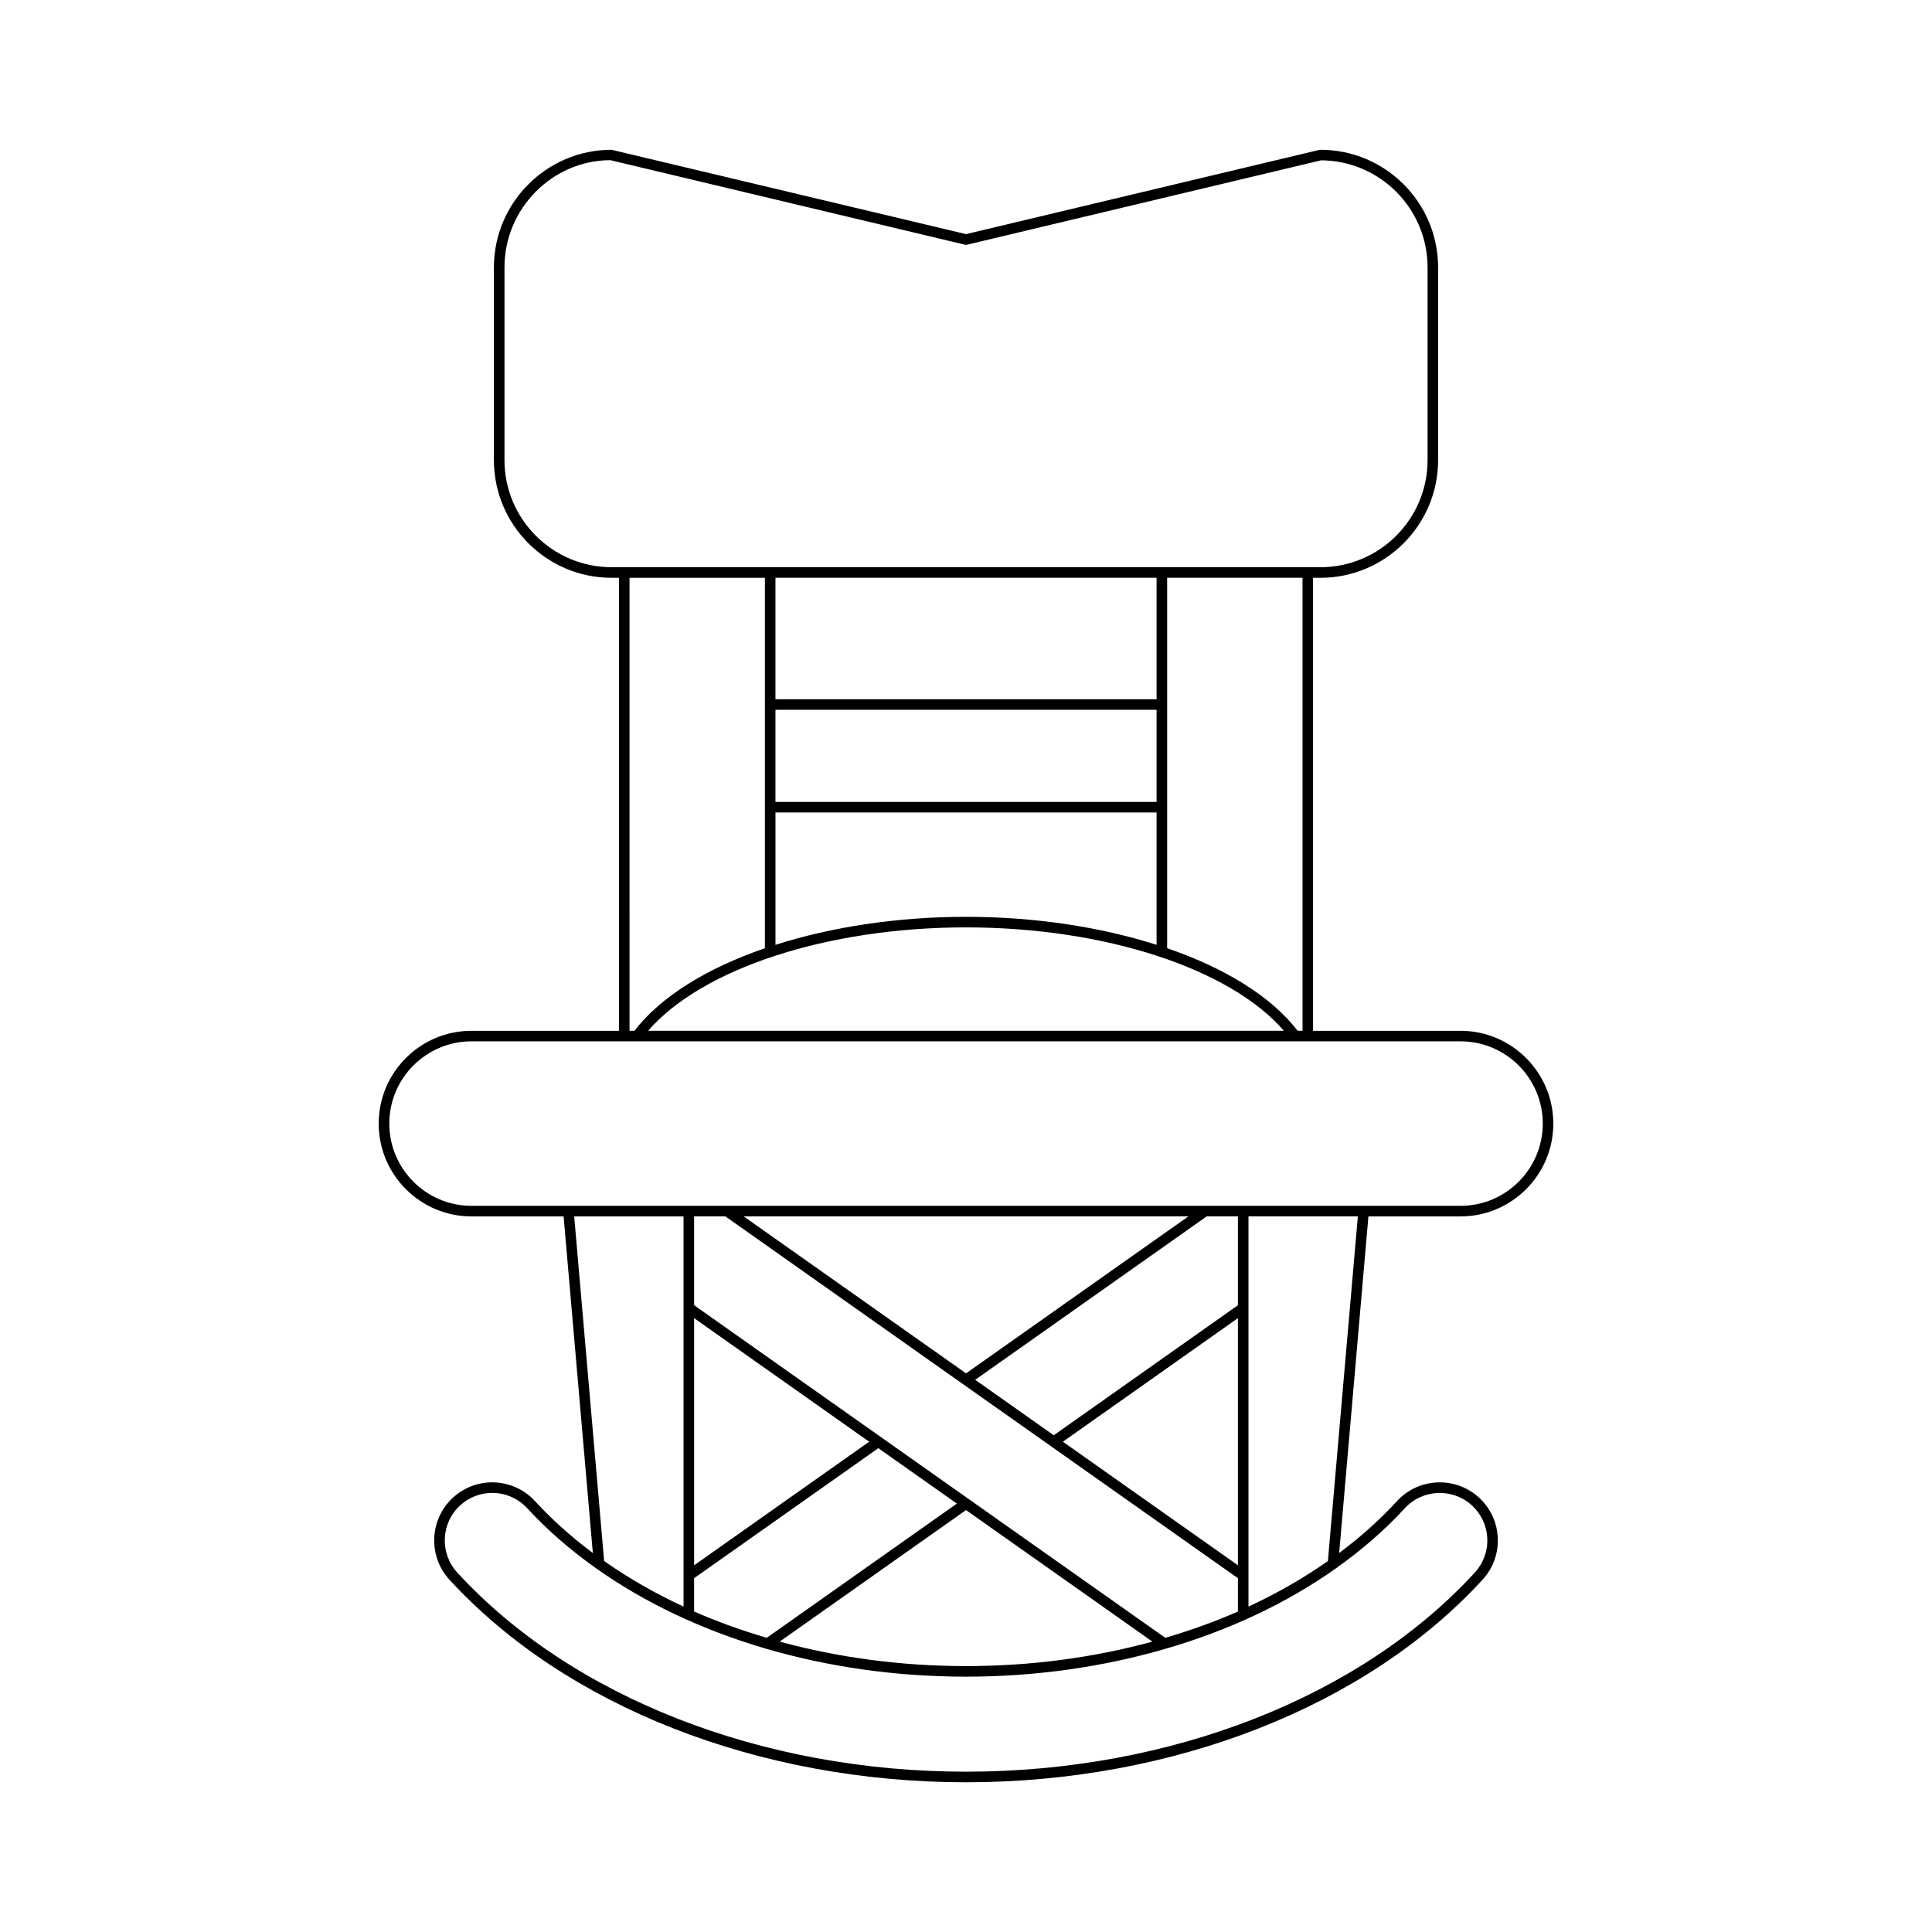
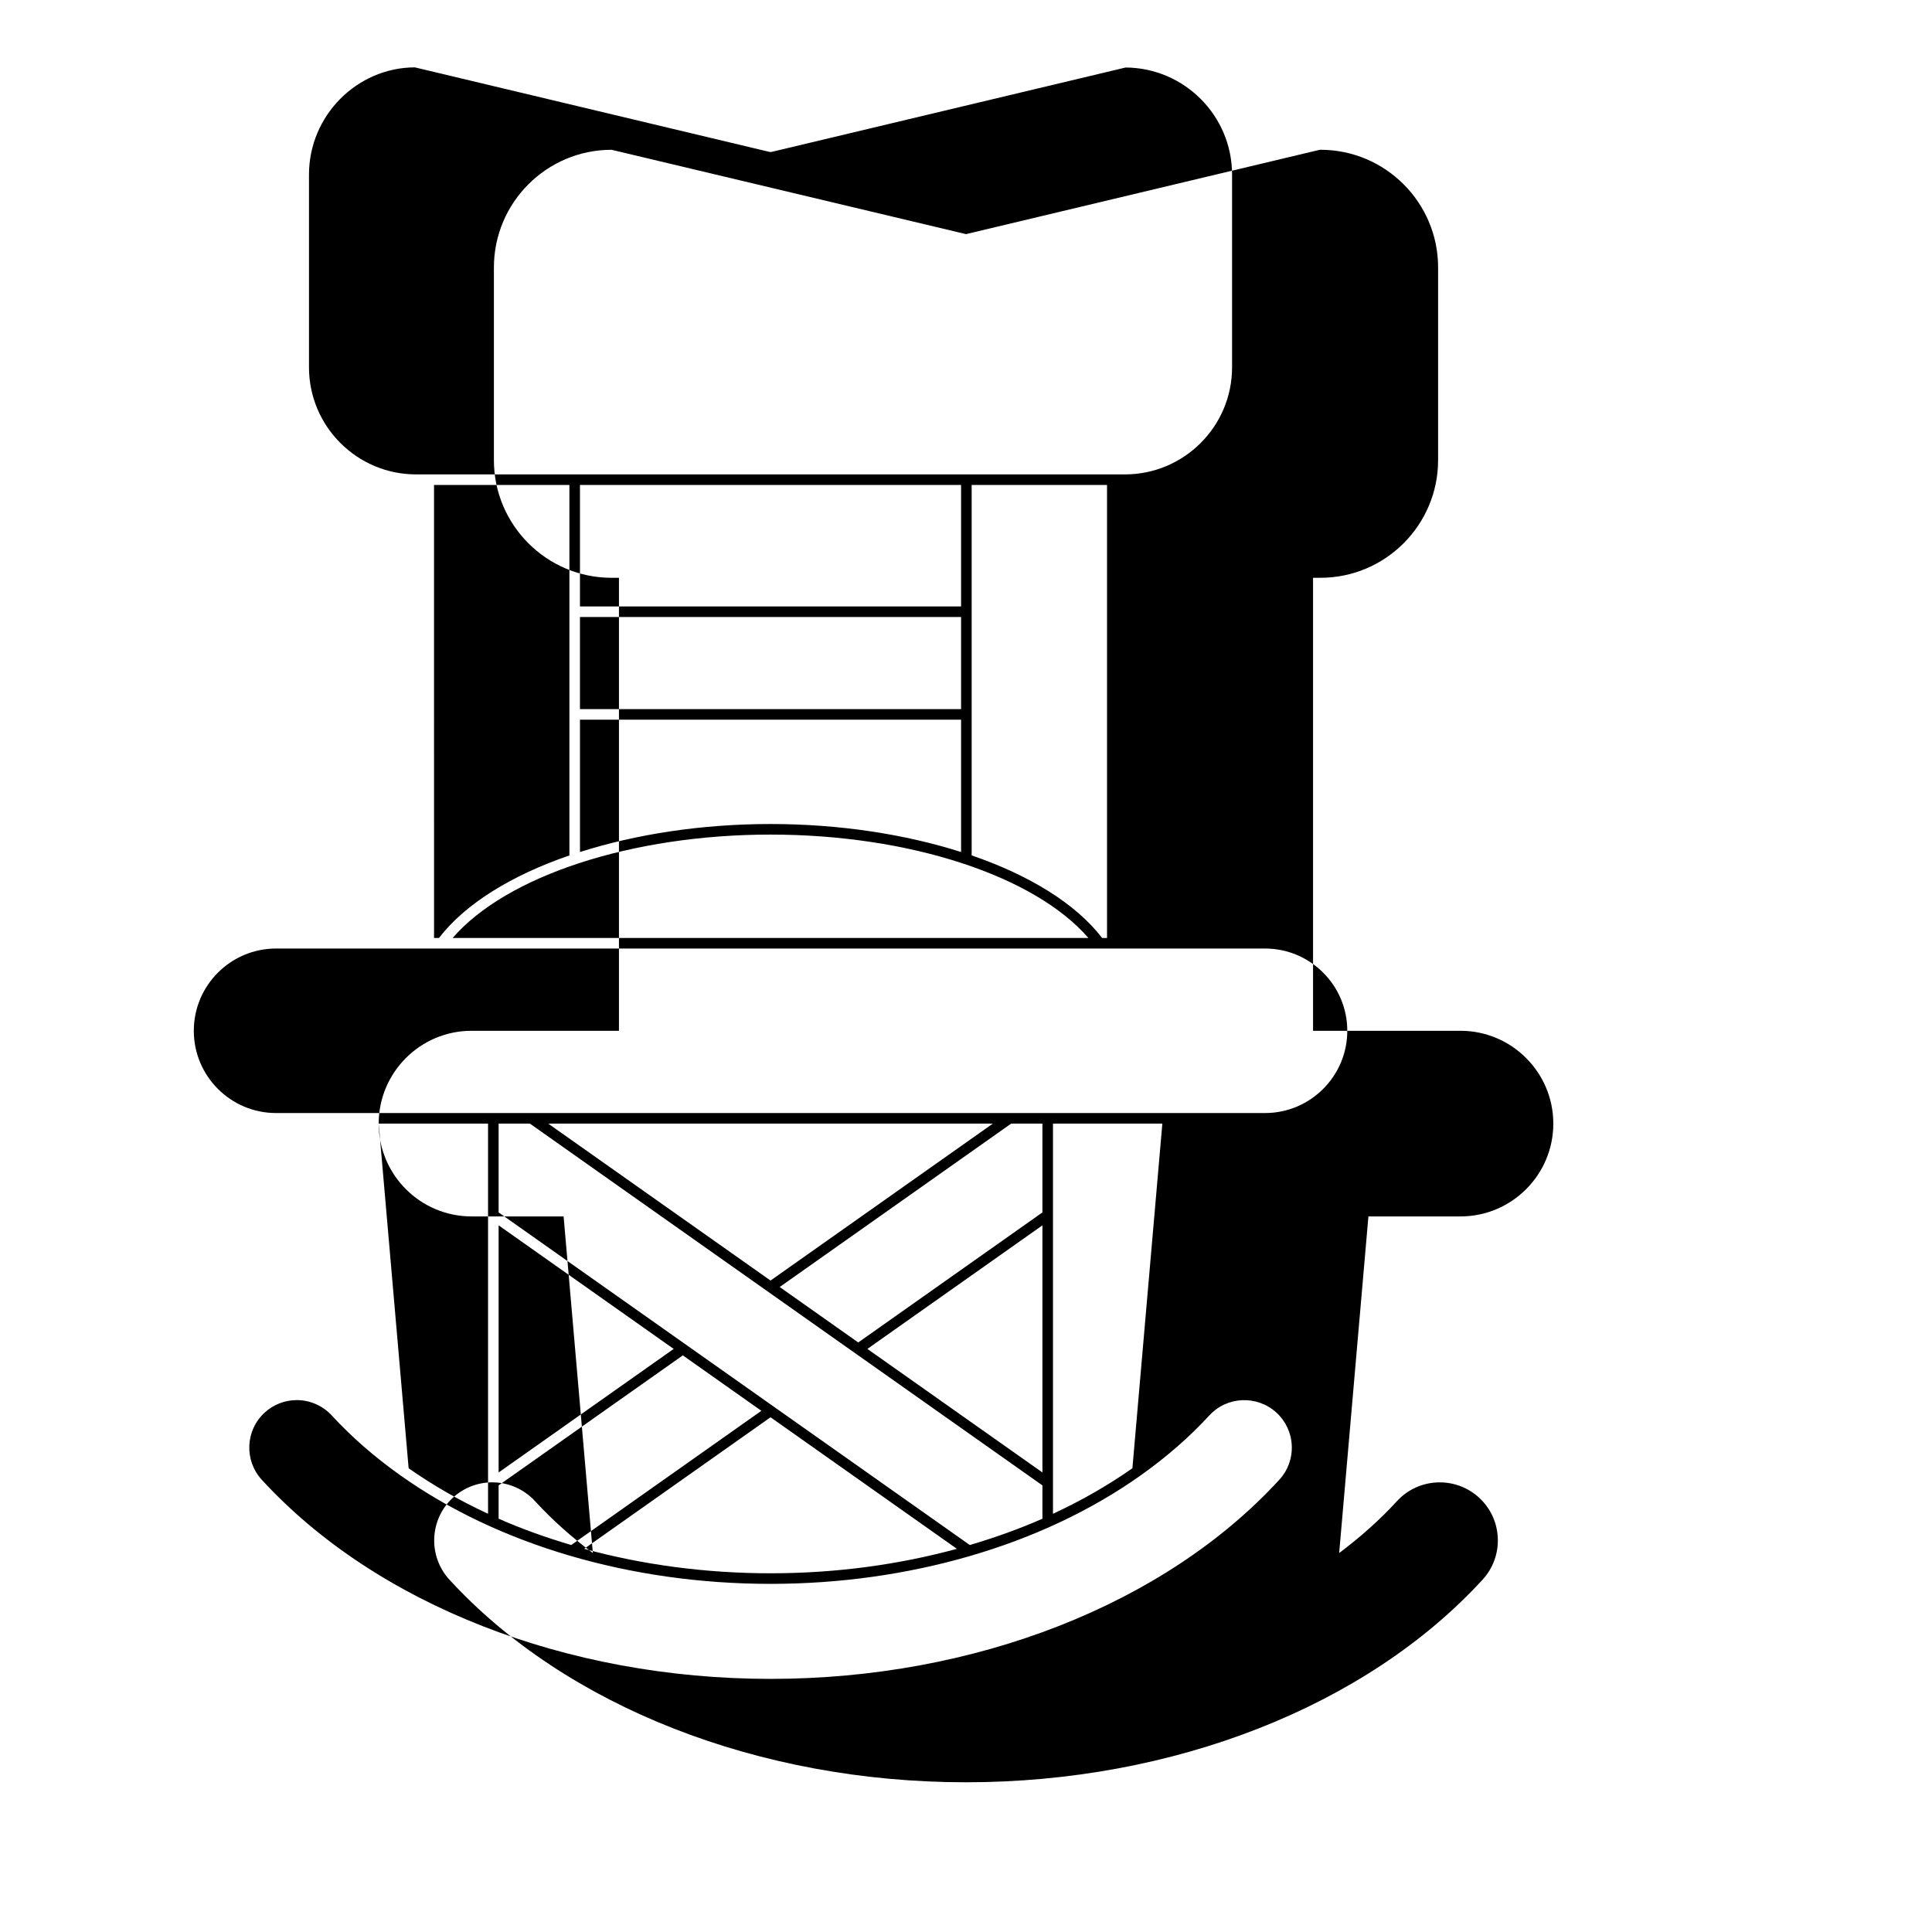
<svg xmlns="http://www.w3.org/2000/svg" fill="#000000" width="800px" height="800px" version="1.1" viewBox="144 144 512 512">
-   <path d="m244.36 441.77c0 13.562 11.035 24.594 24.598 24.594h24.402l7.75 89.203c-5.621-4.203-10.766-8.785-15.316-13.746-2.91-3.172-7.043-4.984-11.348-4.984-3.856 0-7.551 1.438-10.402 4.051-6.254 5.738-6.672 15.5-0.934 21.75 30.848 33.613 82.023 53.684 136.89 53.684 54.879 0 106.05-20.066 136.89-53.684 2.781-3.027 4.215-6.961 4.039-11.07s-1.941-7.898-4.969-10.684c-6.269-5.734-16.023-5.32-21.75 0.934-4.551 4.961-9.695 9.543-15.316 13.75l7.75-89.203h24.402c13.562 0 24.598-11.031 24.598-24.594s-11.035-24.602-24.598-24.602h-39.074v-120.05h1.957c17.191 0 31.184-13.988 31.184-31.184v-51.062c0-17.191-13.988-31.184-31.184-31.184-0.109 0-0.219 0.012-0.324 0.039l-93.602 22.316-93.93-22.352c-17.191 0-31.184 13.988-31.184 31.184v51.062c0 17.191 13.988 31.184 31.184 31.184h1.957v120.05h-39.074c-13.566-0.004-24.598 11.031-24.598 24.598zm51.809 24.594h28.98v103.4c-7.539-3.496-14.586-7.535-21.047-12.07zm220.11 77.348c4.691-5.113 12.676-5.445 17.797-0.762 2.477 2.269 3.918 5.375 4.066 8.734 0.145 3.363-1.027 6.578-3.301 9.059-30.316 33.047-80.719 52.773-134.83 52.773-54.102 0-104.51-19.73-134.83-52.773-4.695-5.117-4.356-13.105 0.762-17.793 2.336-2.144 5.356-3.316 8.512-3.316 3.519 0 6.906 1.488 9.285 4.078 5.293 5.766 11.379 11.023 18.066 15.785 0.047 0.047 0.102 0.066 0.156 0.109 25.695 18.234 60.691 28.727 98.055 28.727 18.387 0 36.191-2.562 52.613-7.312 0.004 0 0.004 0.004 0.008 0.004 0.008 0 0.012-0.012 0.02-0.012 16.941-4.898 32.375-12.156 45.414-21.41 0.051-0.039 0.102-0.059 0.148-0.102 6.68-4.766 12.766-10.02 18.059-15.789zm-93.027-19.352-20.816-14.695 61.344-43.305h8.281v23.539zm48.809-31.035v65.488l-46.387-32.742zm-72.051 14.629-58.922-41.594h117.84zm72.051 54.285v8.836c-6.125 2.691-12.574 5-19.242 6.969l-124.87-88.145v-23.539h8.285zm-22.664 16.812c-15.48 4.223-32.172 6.481-49.383 6.481-17.211 0-33.902-2.258-49.387-6.484l49.383-34.863zm-75.055-52.98-46.391 32.746v-65.492zm2.426 1.711 20.812 14.691-50.383 35.566c-6.672-1.969-13.121-4.277-19.25-6.973v-8.828zm119.14 29.914c-6.461 4.535-13.508 8.574-21.047 12.07v-103.41h28.984zm-189.83-263.38c-15.652 0-28.383-12.73-28.383-28.383v-51.062c0-15.652 12.73-28.383 28.059-28.422l93.93 22.391c0.215 0.055 0.438 0.055 0.652 0l93.766-22.352c15.574 0.086 28.219 12.785 28.219 28.383v51.062c0 15.652-12.73 28.383-28.383 28.383zm93.93 95.453c36.77 0 69.988 10.922 84.238 27.398h-168.48c14.25-16.477 47.469-27.398 84.242-27.398zm-87.871 27.398h-1.301l-0.004-120.05h35.875v98.176c-15.387 5.289-27.625 12.836-34.57 21.879zm138.37-85.062v24.41h-101v-24.41zm-101-2.797v-32.191h101v32.191zm101 30.004v35.078c-14.809-4.715-32.23-7.422-50.496-7.422-18.27 0-35.688 2.703-50.5 7.422v-35.078zm2.801 35.977v-98.176h35.875v120.05h-1.301c-6.949-9.043-19.188-16.59-34.574-21.879zm-184.34 24.676h262.09c12.02 0 21.797 9.781 21.797 21.801 0 12.016-9.781 21.797-21.797 21.797h-262.09c-12.02 0-21.797-9.781-21.797-21.797-0.004-12.02 9.777-21.801 21.797-21.801z" />
+   <path d="m244.36 441.77c0 13.562 11.035 24.594 24.598 24.594h24.402l7.75 89.203c-5.621-4.203-10.766-8.785-15.316-13.746-2.91-3.172-7.043-4.984-11.348-4.984-3.856 0-7.551 1.438-10.402 4.051-6.254 5.738-6.672 15.5-0.934 21.75 30.848 33.613 82.023 53.684 136.89 53.684 54.879 0 106.05-20.066 136.89-53.684 2.781-3.027 4.215-6.961 4.039-11.07s-1.941-7.898-4.969-10.684c-6.269-5.734-16.023-5.32-21.75 0.934-4.551 4.961-9.695 9.543-15.316 13.75l7.75-89.203h24.402c13.562 0 24.598-11.031 24.598-24.594s-11.035-24.602-24.598-24.602h-39.074v-120.05h1.957c17.191 0 31.184-13.988 31.184-31.184v-51.062c0-17.191-13.988-31.184-31.184-31.184-0.109 0-0.219 0.012-0.324 0.039l-93.602 22.316-93.93-22.352c-17.191 0-31.184 13.988-31.184 31.184v51.062c0 17.191 13.988 31.184 31.184 31.184h1.957v120.05h-39.074c-13.566-0.004-24.598 11.031-24.598 24.598zh28.98v103.4c-7.539-3.496-14.586-7.535-21.047-12.07zm220.11 77.348c4.691-5.113 12.676-5.445 17.797-0.762 2.477 2.269 3.918 5.375 4.066 8.734 0.145 3.363-1.027 6.578-3.301 9.059-30.316 33.047-80.719 52.773-134.83 52.773-54.102 0-104.51-19.73-134.83-52.773-4.695-5.117-4.356-13.105 0.762-17.793 2.336-2.144 5.356-3.316 8.512-3.316 3.519 0 6.906 1.488 9.285 4.078 5.293 5.766 11.379 11.023 18.066 15.785 0.047 0.047 0.102 0.066 0.156 0.109 25.695 18.234 60.691 28.727 98.055 28.727 18.387 0 36.191-2.562 52.613-7.312 0.004 0 0.004 0.004 0.008 0.004 0.008 0 0.012-0.012 0.02-0.012 16.941-4.898 32.375-12.156 45.414-21.41 0.051-0.039 0.102-0.059 0.148-0.102 6.68-4.766 12.766-10.02 18.059-15.789zm-93.027-19.352-20.816-14.695 61.344-43.305h8.281v23.539zm48.809-31.035v65.488l-46.387-32.742zm-72.051 14.629-58.922-41.594h117.84zm72.051 54.285v8.836c-6.125 2.691-12.574 5-19.242 6.969l-124.87-88.145v-23.539h8.285zm-22.664 16.812c-15.48 4.223-32.172 6.481-49.383 6.481-17.211 0-33.902-2.258-49.387-6.484l49.383-34.863zm-75.055-52.98-46.391 32.746v-65.492zm2.426 1.711 20.812 14.691-50.383 35.566c-6.672-1.969-13.121-4.277-19.25-6.973v-8.828zm119.14 29.914c-6.461 4.535-13.508 8.574-21.047 12.07v-103.41h28.984zm-189.83-263.38c-15.652 0-28.383-12.73-28.383-28.383v-51.062c0-15.652 12.73-28.383 28.059-28.422l93.93 22.391c0.215 0.055 0.438 0.055 0.652 0l93.766-22.352c15.574 0.086 28.219 12.785 28.219 28.383v51.062c0 15.652-12.73 28.383-28.383 28.383zm93.93 95.453c36.77 0 69.988 10.922 84.238 27.398h-168.48c14.25-16.477 47.469-27.398 84.242-27.398zm-87.871 27.398h-1.301l-0.004-120.05h35.875v98.176c-15.387 5.289-27.625 12.836-34.57 21.879zm138.37-85.062v24.41h-101v-24.41zm-101-2.797v-32.191h101v32.191zm101 30.004v35.078c-14.809-4.715-32.23-7.422-50.496-7.422-18.27 0-35.688 2.703-50.5 7.422v-35.078zm2.801 35.977v-98.176h35.875v120.05h-1.301c-6.949-9.043-19.188-16.59-34.574-21.879zm-184.34 24.676h262.09c12.02 0 21.797 9.781 21.797 21.801 0 12.016-9.781 21.797-21.797 21.797h-262.09c-12.02 0-21.797-9.781-21.797-21.797-0.004-12.02 9.777-21.801 21.797-21.801z" />
</svg>